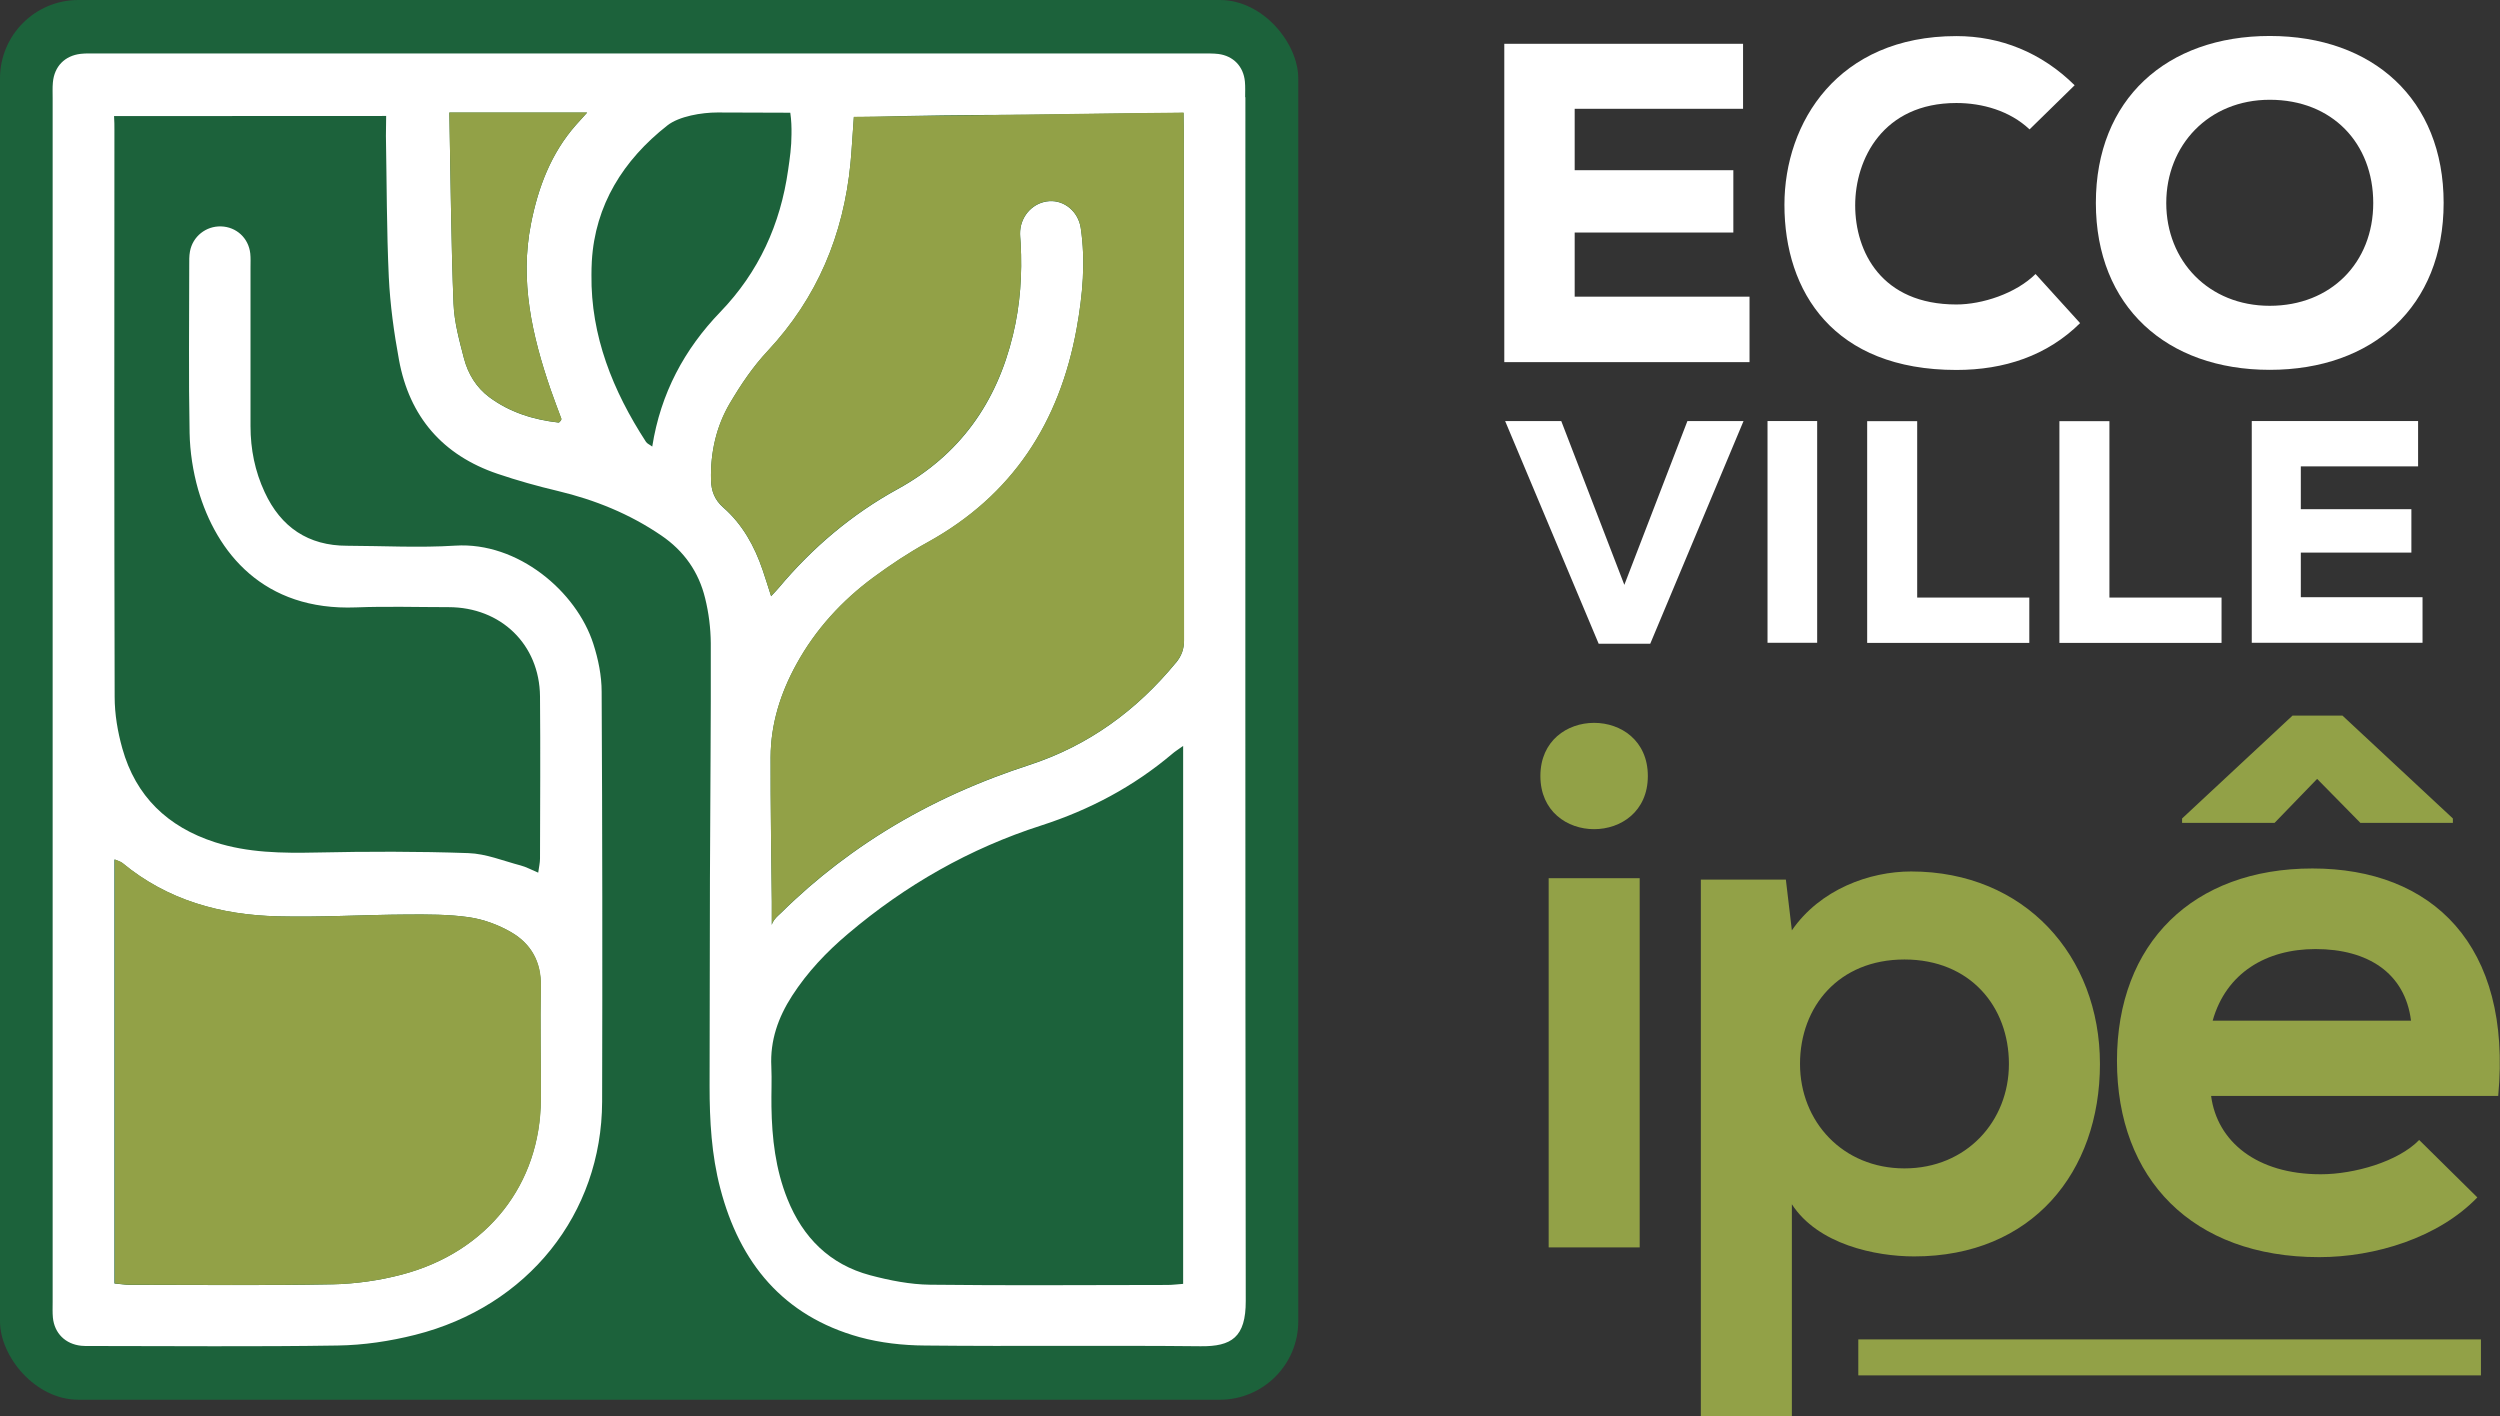
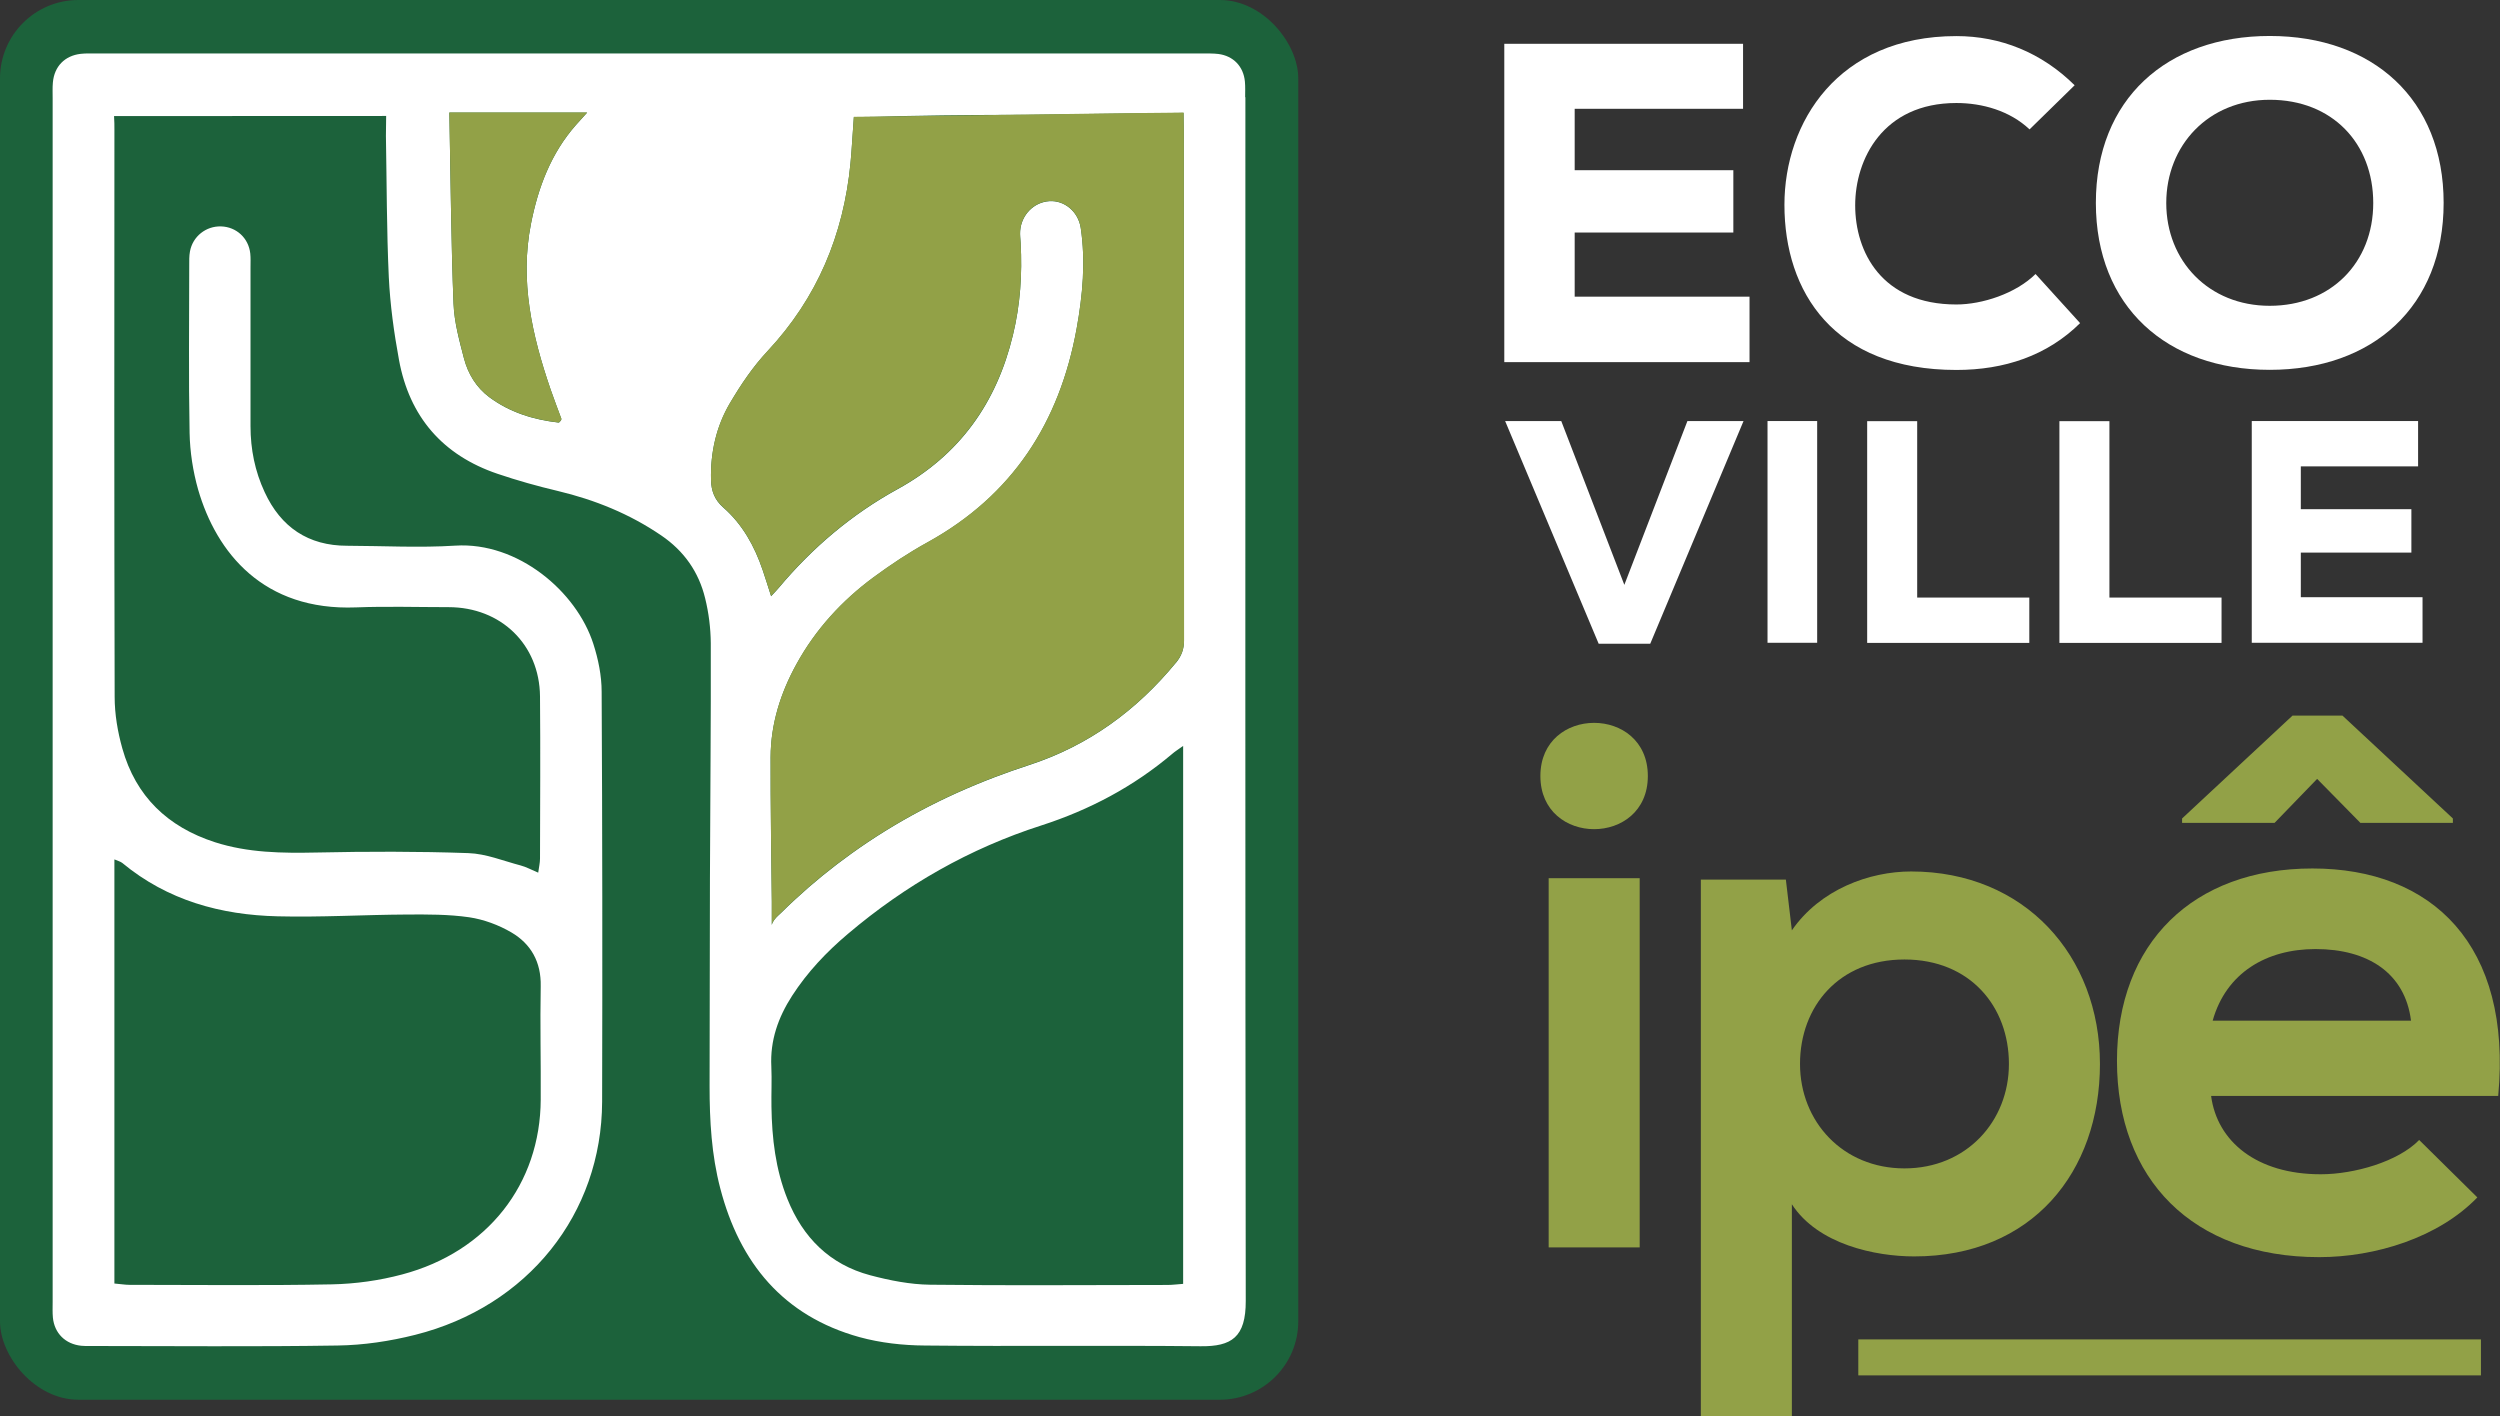
<svg xmlns="http://www.w3.org/2000/svg" id="Camada_2" data-name="Camada 2" viewBox="0 0 208.47 118.08">
  <rect x="0" y="0" width="208.47" height="118.08" fill="#333333" stroke="none" />
  <defs>
    <style>      .cls-1 {        fill: #fff;      }      .cls-2 {        fill: #92a147;      }      .cls-3 {        fill: #1c623b;      }    </style>
  </defs>
  <g id="Layer_1" data-name="Layer 1">
    <g>
      <g>
        <path class="cls-1" d="M137.61,53.68h-4.3l-7.8-18.57h4.68s5.26,13.66,5.26,13.66l5.26-13.66h4.68s-7.78,18.57-7.78,18.57Z" />
        <path class="cls-1" d="M147.39,53.6v-18.49h4.14v18.49h-4.14Z" />
        <path class="cls-1" d="M159.87,35.11v14.72h9.35v3.78h-13.52v-18.49h4.17Z" />
        <path class="cls-1" d="M175.9,35.11v14.72h9.35v3.78h-13.52v-18.49h4.17Z" />
        <path class="cls-1" d="M202.01,53.6h-14.24v-18.49h13.87v3.78h-9.78v3.57h9.22v3.62h-9.22v3.72h10.15v3.8Z" />
      </g>
      <g>
        <path class="cls-1" d="M145.88,30.2h-20.44s0-26.55,0-26.55h19.91s0,5.42,0,5.42h-14.04v5.12h13.23v5.2h-13.23v5.35h14.58v5.46Z" />
        <path class="cls-1" d="M173.46,26.94c-2.76,2.73-6.33,3.91-10.32,3.91-10.24,0-14.34-6.52-14.34-13.77,0-6.86,4.45-14.07,14.34-14.07,3.68,0,7.1,1.37,9.86,4.1l-3.76,3.68c-1.65-1.56-3.95-2.2-6.1-2.2-6.14,0-8.44,4.7-8.44,8.53,0,3.87,2.19,8.27,8.44,8.27,2.15,0,4.95-.91,6.6-2.54l3.72,4.1Z" />
        <path class="cls-1" d="M189.27,30.84c-8.59,0-14.5-5.27-14.5-13.92s5.91-13.92,14.5-13.92,14.5,5.27,14.5,13.92-5.91,13.92-14.5,13.92ZM189.27,8.32c-5.1,0-8.63,3.79-8.63,8.61s3.53,8.57,8.63,8.57,8.63-3.6,8.63-8.57-3.41-8.61-8.63-8.61Z" />
      </g>
      <g>
        <path class="cls-2" d="M137.41,64.71c0,5.91-8.96,5.91-8.96,0s8.96-5.91,8.96,0ZM129.14,73.23v30.79h7.59v-30.79h-7.59Z" />
        <path class="cls-2" d="M141.83,118.08v-44.73h7.09l.5,4.23c2.36-3.42,6.47-4.91,9.95-4.91,9.46,0,15.74,7.03,15.74,16.05s-5.66,16.05-15.49,16.05c-3.24,0-8.03-1-10.2-4.35v17.67h-7.59ZM167.52,88.72c0-4.79-3.24-8.71-8.71-8.71s-8.71,3.92-8.71,8.71,3.55,8.71,8.71,8.71,8.71-3.92,8.71-8.71Z" />
        <path class="cls-2" d="M184.38,91.39c.5,3.79,3.79,6.53,9.14,6.53,2.8,0,6.47-1.06,8.21-2.86l4.85,4.79c-3.24,3.36-8.52,4.98-13.19,4.98-10.58,0-16.86-6.53-16.86-16.36s6.35-16.05,16.3-16.05,16.67,6.35,15.49,18.97h-23.95ZM191.16,59.67h4.17l9.21,8.58v.37h-7.71l-3.61-3.67-3.55,3.67h-7.71v-.37l9.21-8.58ZM201.05,85.11c-.5-3.98-3.61-5.97-7.96-5.97-4.11,0-7.46,1.99-8.58,5.97h16.55Z" />
      </g>
      <rect class="cls-2" x="154.96" y="111.69" width="51.92" height="3" />
      <g>
        <rect class="cls-3" x="0" width="108.26" height="116.72" rx="6.54" ry="6.54" />
-         <path class="cls-1" d="M103.83,8.11c0-.44.02-.88-.02-1.31-.12-1.26-.96-2.14-2.22-2.3-.43-.05-.87-.04-1.31-.04-30.75,0-61.49,0-92.24,0-.44,0-.88-.02-1.31.03-1.32.15-2.2,1.04-2.32,2.38-.04.43-.02.87-.02,1.31,0,33.46,0,66.92,0,100.38,0,.44-.02.88.02,1.31.13,1.31,1.04,2.21,2.36,2.35.24.03.48.02.73.02,6.89,0,13.77.07,20.66-.04,2.16-.03,4.36-.36,6.46-.89,9.39-2.36,15.56-10.09,15.59-19.44.03-11.4.02-22.79-.04-34.19,0-1.33-.28-2.71-.69-3.98-1.4-4.38-6.3-8.53-11.51-8.2-2.99.19-6.01.02-9.02.01-3.25,0-5.53-1.55-6.88-4.47-.81-1.74-1.18-3.58-1.18-5.5,0-4.41,0-8.83,0-13.24,0-.39.02-.78-.02-1.16-.14-1.29-1.16-2.22-2.43-2.26-1.26-.04-2.37.83-2.6,2.09-.07.38-.06.77-.06,1.16,0,4.66-.06,9.31.03,13.97.03,1.58.28,3.2.71,4.72,1.53,5.28,5.45,10.13,13.17,9.83,2.57-.1,5.14-.02,7.71-.02,4.37,0,7.59,3.11,7.63,7.44.04,4.51.01,9.02,0,13.53,0,.36-.09.71-.15,1.17-.58-.24-1-.48-1.46-.6-1.45-.38-2.89-.98-4.36-1.03-4.21-.15-8.43-.14-12.65-.05-2.88.06-5.72.03-8.49-.86-3.93-1.27-6.6-3.82-7.72-7.82-.39-1.39-.64-2.86-.64-4.3-.04-15.76-.03-31.52-.02-47.28,0-.37,0-.7-.03-1.15,7.5,0,15.16-.01,22.69-.01-.01.67-.01.96-.02,1.65.07,3.93.06,7.86.24,11.78.11,2.31.43,4.63.85,6.91.87,4.74,3.64,7.95,8.22,9.5,1.65.56,3.33,1.03,5.02,1.43,3.1.74,5.99,1.91,8.63,3.71,1.9,1.29,3.13,3.05,3.66,5.24.3,1.21.46,2.49.47,3.74.02,6.55-.05,13.09-.07,19.64-.02,5.77-.01,11.54-.03,17.31,0,2.87.16,5.72.89,8.51,1.62,6.23,5.26,10.65,11.61,12.41,1.75.48,3.63.69,5.45.7,7.66.08,15.32-.02,22.99.06,2.59.03,3.78-.75,3.77-3.78-.05-33.46-.03-66.92-.03-100.38ZM9.56,71.67c.27.12.49.17.65.3,3.76,3.11,8.2,4.33,12.95,4.44,3.58.09,7.17-.13,10.75-.15,1.74-.01,3.5-.02,5.22.23,1.21.18,2.45.64,3.51,1.26,1.64.96,2.49,2.47,2.45,4.48-.06,3.15.02,6.3,0,9.46-.03,7.05-4.44,12.69-11.54,14.58-1.9.51-3.91.79-5.88.83-5.62.11-11.25.04-16.87.04-.38,0-.75-.07-1.26-.11v-35.35ZM48.03,10.42c-2.08,2.36-3.15,5.19-3.75,8.23-.95,4.78.09,9.33,1.63,13.82.28.82.6,1.63.9,2.45.01.04-.02.09-.03.14-.07.06-.14.19-.2.18-2.1-.24-4.07-.85-5.78-2.12-1.09-.81-1.77-1.95-2.11-3.23-.39-1.49-.81-3.02-.87-4.55-.2-4.88-.25-10.97-.35-15.95h11.49c-.41.46-.83.91-.93,1.03ZM54.39,37.24c-.24-.18-.43-.25-.52-.39-2.77-4.26-4.61-8.85-4.55-13.93,0-.37.01-.75.03-1.13.27-4.69,2.62-8.44,6.3-11.33.98-.77,2.87-1.08,4.17-1.08,2.4,0,3.66.02,6.08.02.09.62.11,1.22.1,1.81,0,1.03-.14,2-.28,2.96-.64,4.53-2.44,8.51-5.66,11.85-2.98,3.09-4.97,6.77-5.67,11.21ZM98.65,107.06c-.46.03-.88.09-1.3.09-6.6,0-13.19.06-19.79-.02-1.67-.02-3.38-.36-5-.79-3.37-.9-5.61-3.14-6.9-6.36-.99-2.47-1.29-5.06-1.33-7.69-.02-1.12.04-2.23-.01-3.35-.11-2.18.57-4.1,1.73-5.9,1.27-1.97,2.87-3.66,4.66-5.17,4.79-4.06,10.15-7.12,16.13-9.04,4.02-1.3,7.67-3.23,10.9-5.96.24-.21.52-.38.92-.67v44.86ZM98.07,55.25c-3.28,3.99-7.3,6.93-12.23,8.54-.98.32-1.94.66-2.89,1.02-4.28,1.63-8.28,3.73-11.95,6.37-1.63,1.17-3.21,2.45-4.71,3.84-.38.35-.75.7-1.12,1.07,0,0,0,0,0,0-.14.12-.17.16-.31.29-.17.16-.46.48-.5.76,0-.38,0-1.52,0-1.93-.04-4.02-.11-8.05-.1-12.07.01-2.77.83-5.35,2.16-7.76,1.59-2.89,3.78-5.28,6.42-7.23,1.44-1.06,2.94-2.06,4.51-2.92,7.09-3.91,11.01-10,12.43-17.83.5-2.77.76-5.58.34-8.39-.21-1.36-1.36-2.32-2.62-2.23-1.29.08-2.33,1.14-2.43,2.48-.02.34.02.68.04,1.02.14,2.58-.03,5.13-.64,7.65-1.36,5.67-4.45,10.02-9.62,12.86-3.82,2.1-7.1,4.88-9.9,8.22-.18.21-.37.41-.65.71-.26-.82-.47-1.5-.7-2.17-.68-2.01-1.69-3.83-3.29-5.23-.73-.64-1-1.39-1.02-2.29-.06-2.28.43-4.46,1.58-6.41.9-1.53,1.92-3.05,3.14-4.34,4.14-4.43,6.33-9.68,6.91-15.66.12-1.25.18-2.61.28-3.86.16,0,.85,0,1.91-.02,2.68-.1,7.76-.16,12.7-.17,6-.08,11.8-.16,12.88-.16,0,.8.02,1.04.02,1.4,0,14.21,0,28.41.02,42.62,0,.73-.22,1.29-.67,1.84Z" />
+         <path class="cls-1" d="M103.83,8.11c0-.44.02-.88-.02-1.31-.12-1.26-.96-2.14-2.22-2.3-.43-.05-.87-.04-1.31-.04-30.75,0-61.49,0-92.24,0-.44,0-.88-.02-1.31.03-1.32.15-2.2,1.04-2.32,2.38-.04.43-.02.87-.02,1.31,0,33.46,0,66.92,0,100.38,0,.44-.02.88.02,1.31.13,1.31,1.04,2.21,2.36,2.35.24.03.48.02.73.02,6.89,0,13.77.07,20.66-.04,2.16-.03,4.36-.36,6.46-.89,9.39-2.36,15.56-10.09,15.59-19.44.03-11.4.02-22.79-.04-34.19,0-1.33-.28-2.71-.69-3.98-1.4-4.38-6.3-8.53-11.51-8.2-2.99.19-6.01.02-9.02.01-3.25,0-5.53-1.55-6.88-4.47-.81-1.74-1.18-3.58-1.18-5.5,0-4.41,0-8.83,0-13.24,0-.39.02-.78-.02-1.16-.14-1.29-1.16-2.22-2.43-2.26-1.26-.04-2.37.83-2.6,2.09-.07.38-.06.77-.06,1.16,0,4.66-.06,9.31.03,13.97.03,1.58.28,3.2.71,4.72,1.53,5.28,5.45,10.13,13.17,9.83,2.57-.1,5.14-.02,7.71-.02,4.37,0,7.59,3.11,7.63,7.44.04,4.51.01,9.02,0,13.53,0,.36-.09.71-.15,1.17-.58-.24-1-.48-1.46-.6-1.45-.38-2.89-.98-4.36-1.03-4.21-.15-8.43-.14-12.65-.05-2.88.06-5.72.03-8.49-.86-3.93-1.27-6.6-3.82-7.72-7.82-.39-1.39-.64-2.86-.64-4.3-.04-15.76-.03-31.52-.02-47.28,0-.37,0-.7-.03-1.15,7.5,0,15.16-.01,22.69-.01-.01.67-.01.96-.02,1.65.07,3.93.06,7.86.24,11.78.11,2.31.43,4.63.85,6.91.87,4.74,3.64,7.95,8.22,9.5,1.65.56,3.33,1.03,5.02,1.43,3.1.74,5.99,1.91,8.63,3.71,1.9,1.29,3.13,3.05,3.66,5.24.3,1.21.46,2.49.47,3.74.02,6.55-.05,13.09-.07,19.64-.02,5.77-.01,11.54-.03,17.31,0,2.87.16,5.72.89,8.51,1.62,6.23,5.26,10.65,11.61,12.41,1.75.48,3.63.69,5.45.7,7.66.08,15.32-.02,22.99.06,2.59.03,3.78-.75,3.77-3.78-.05-33.46-.03-66.92-.03-100.38ZM9.56,71.67c.27.12.49.17.65.3,3.76,3.11,8.2,4.33,12.95,4.44,3.58.09,7.17-.13,10.75-.15,1.74-.01,3.5-.02,5.22.23,1.21.18,2.45.64,3.51,1.26,1.64.96,2.49,2.47,2.45,4.48-.06,3.15.02,6.3,0,9.46-.03,7.05-4.44,12.69-11.54,14.58-1.9.51-3.91.79-5.88.83-5.62.11-11.25.04-16.87.04-.38,0-.75-.07-1.26-.11v-35.35ZM48.03,10.42c-2.08,2.36-3.15,5.19-3.75,8.23-.95,4.78.09,9.33,1.63,13.82.28.82.6,1.63.9,2.45.01.04-.02.09-.03.14-.07.06-.14.19-.2.18-2.1-.24-4.07-.85-5.78-2.12-1.09-.81-1.77-1.95-2.11-3.23-.39-1.49-.81-3.02-.87-4.55-.2-4.88-.25-10.97-.35-15.95h11.49c-.41.46-.83.91-.93,1.03ZM54.39,37.24ZM98.65,107.06c-.46.03-.88.09-1.3.09-6.6,0-13.19.06-19.79-.02-1.67-.02-3.38-.36-5-.79-3.37-.9-5.61-3.14-6.9-6.36-.99-2.47-1.29-5.06-1.33-7.69-.02-1.12.04-2.23-.01-3.35-.11-2.18.57-4.1,1.73-5.9,1.27-1.97,2.87-3.66,4.66-5.17,4.79-4.06,10.15-7.12,16.13-9.04,4.02-1.3,7.67-3.23,10.9-5.96.24-.21.52-.38.92-.67v44.86ZM98.07,55.25c-3.28,3.99-7.3,6.93-12.23,8.54-.98.32-1.94.66-2.89,1.02-4.28,1.63-8.28,3.73-11.95,6.37-1.63,1.17-3.21,2.45-4.71,3.84-.38.35-.75.7-1.12,1.07,0,0,0,0,0,0-.14.12-.17.16-.31.29-.17.16-.46.48-.5.76,0-.38,0-1.52,0-1.93-.04-4.02-.11-8.05-.1-12.07.01-2.77.83-5.35,2.16-7.76,1.59-2.89,3.78-5.28,6.42-7.23,1.44-1.06,2.94-2.06,4.51-2.92,7.09-3.91,11.01-10,12.43-17.83.5-2.77.76-5.58.34-8.39-.21-1.36-1.36-2.32-2.62-2.23-1.29.08-2.33,1.14-2.43,2.48-.02.34.02.68.04,1.02.14,2.58-.03,5.13-.64,7.65-1.36,5.67-4.45,10.02-9.62,12.86-3.82,2.1-7.1,4.88-9.9,8.22-.18.21-.37.41-.65.71-.26-.82-.47-1.5-.7-2.17-.68-2.01-1.69-3.83-3.29-5.23-.73-.64-1-1.39-1.02-2.29-.06-2.28.43-4.46,1.58-6.41.9-1.53,1.92-3.05,3.14-4.34,4.14-4.43,6.33-9.68,6.91-15.66.12-1.25.18-2.61.28-3.86.16,0,.85,0,1.91-.02,2.68-.1,7.76-.16,12.7-.17,6-.08,11.8-.16,12.88-.16,0,.8.02,1.04.02,1.4,0,14.21,0,28.41.02,42.62,0,.73-.22,1.29-.67,1.84Z" />
        <path class="cls-2" d="M98.69,9.39c-1.08,0-6.88.07-12.88.16-4.94.07-10.01.14-12.7.17-1.06.01-1.75.02-1.91.02-.1,1.25-.16,2.61-.28,3.86-.58,5.98-2.77,11.22-6.91,15.66-1.21,1.3-2.23,2.81-3.14,4.34-1.15,1.95-1.63,4.13-1.58,6.41.02.9.29,1.64,1.02,2.29,1.6,1.41,2.61,3.23,3.29,5.23.23.68.44,1.36.7,2.17.27-.3.47-.49.65-.71,2.8-3.35,6.08-6.12,9.9-8.22,5.17-2.84,8.25-7.2,9.62-12.86.61-2.52.78-5.07.64-7.65-.02-.34-.07-.68-.04-1.02.1-1.34,1.14-2.39,2.43-2.48,1.25-.08,2.41.87,2.62,2.23.42,2.81.16,5.62-.34,8.39-1.42,7.83-5.35,13.92-12.43,17.83-1.56.86-3.07,1.86-4.51,2.92-2.64,1.95-4.83,4.34-6.42,7.23-1.33,2.42-2.15,4.99-2.16,7.76-.01,4.02.05,8.05.1,12.07,0,.41,0,1.55,0,1.93.04-.27.34-.6.5-.76.14-.13.17-.16.31-.29,0,0,0,0,0,0,.37-.36.74-.72,1.12-1.07,1.5-1.39,3.07-2.67,4.71-3.84,3.68-2.64,7.68-4.74,11.95-6.37.95-.36,1.91-.7,2.89-1.02,4.93-1.6,8.95-4.54,12.23-8.54.45-.55.67-1.11.67-1.84-.02-14.21-.01-28.41-.02-42.62,0-.37-.02-.61-.02-1.4Z" />
-         <path class="cls-2" d="M27.69,107.1c1.97-.04,3.98-.33,5.88-.83,7.1-1.89,11.5-7.53,11.54-14.58.01-3.15-.06-6.3,0-9.46.04-2.01-.81-3.52-2.45-4.48-1.06-.62-2.3-1.08-3.51-1.26-1.71-.25-3.48-.24-5.22-.23-3.59.02-7.17.24-10.75.15-4.75-.12-9.19-1.33-12.95-4.44-.16-.13-.39-.18-.65-.3v35.35c.51.05.88.11,1.26.11,5.63,0,11.25.07,16.87-.04Z" />
        <path class="cls-2" d="M37.82,25.33c.06,1.53.49,3.05.87,4.55.33,1.28,1.02,2.42,2.11,3.23,1.71,1.27,3.68,1.88,5.78,2.12.06,0,.13-.12.2-.18.01-.05.05-.1.03-.14-.3-.82-.62-1.63-.9-2.45-1.54-4.49-2.58-9.04-1.63-13.82.6-3.03,1.67-5.86,3.75-8.23.11-.12.52-.57.93-1.03h-11.49c.1,4.98.15,11.06.35,15.95Z" />
      </g>
    </g>
  </g>
</svg>